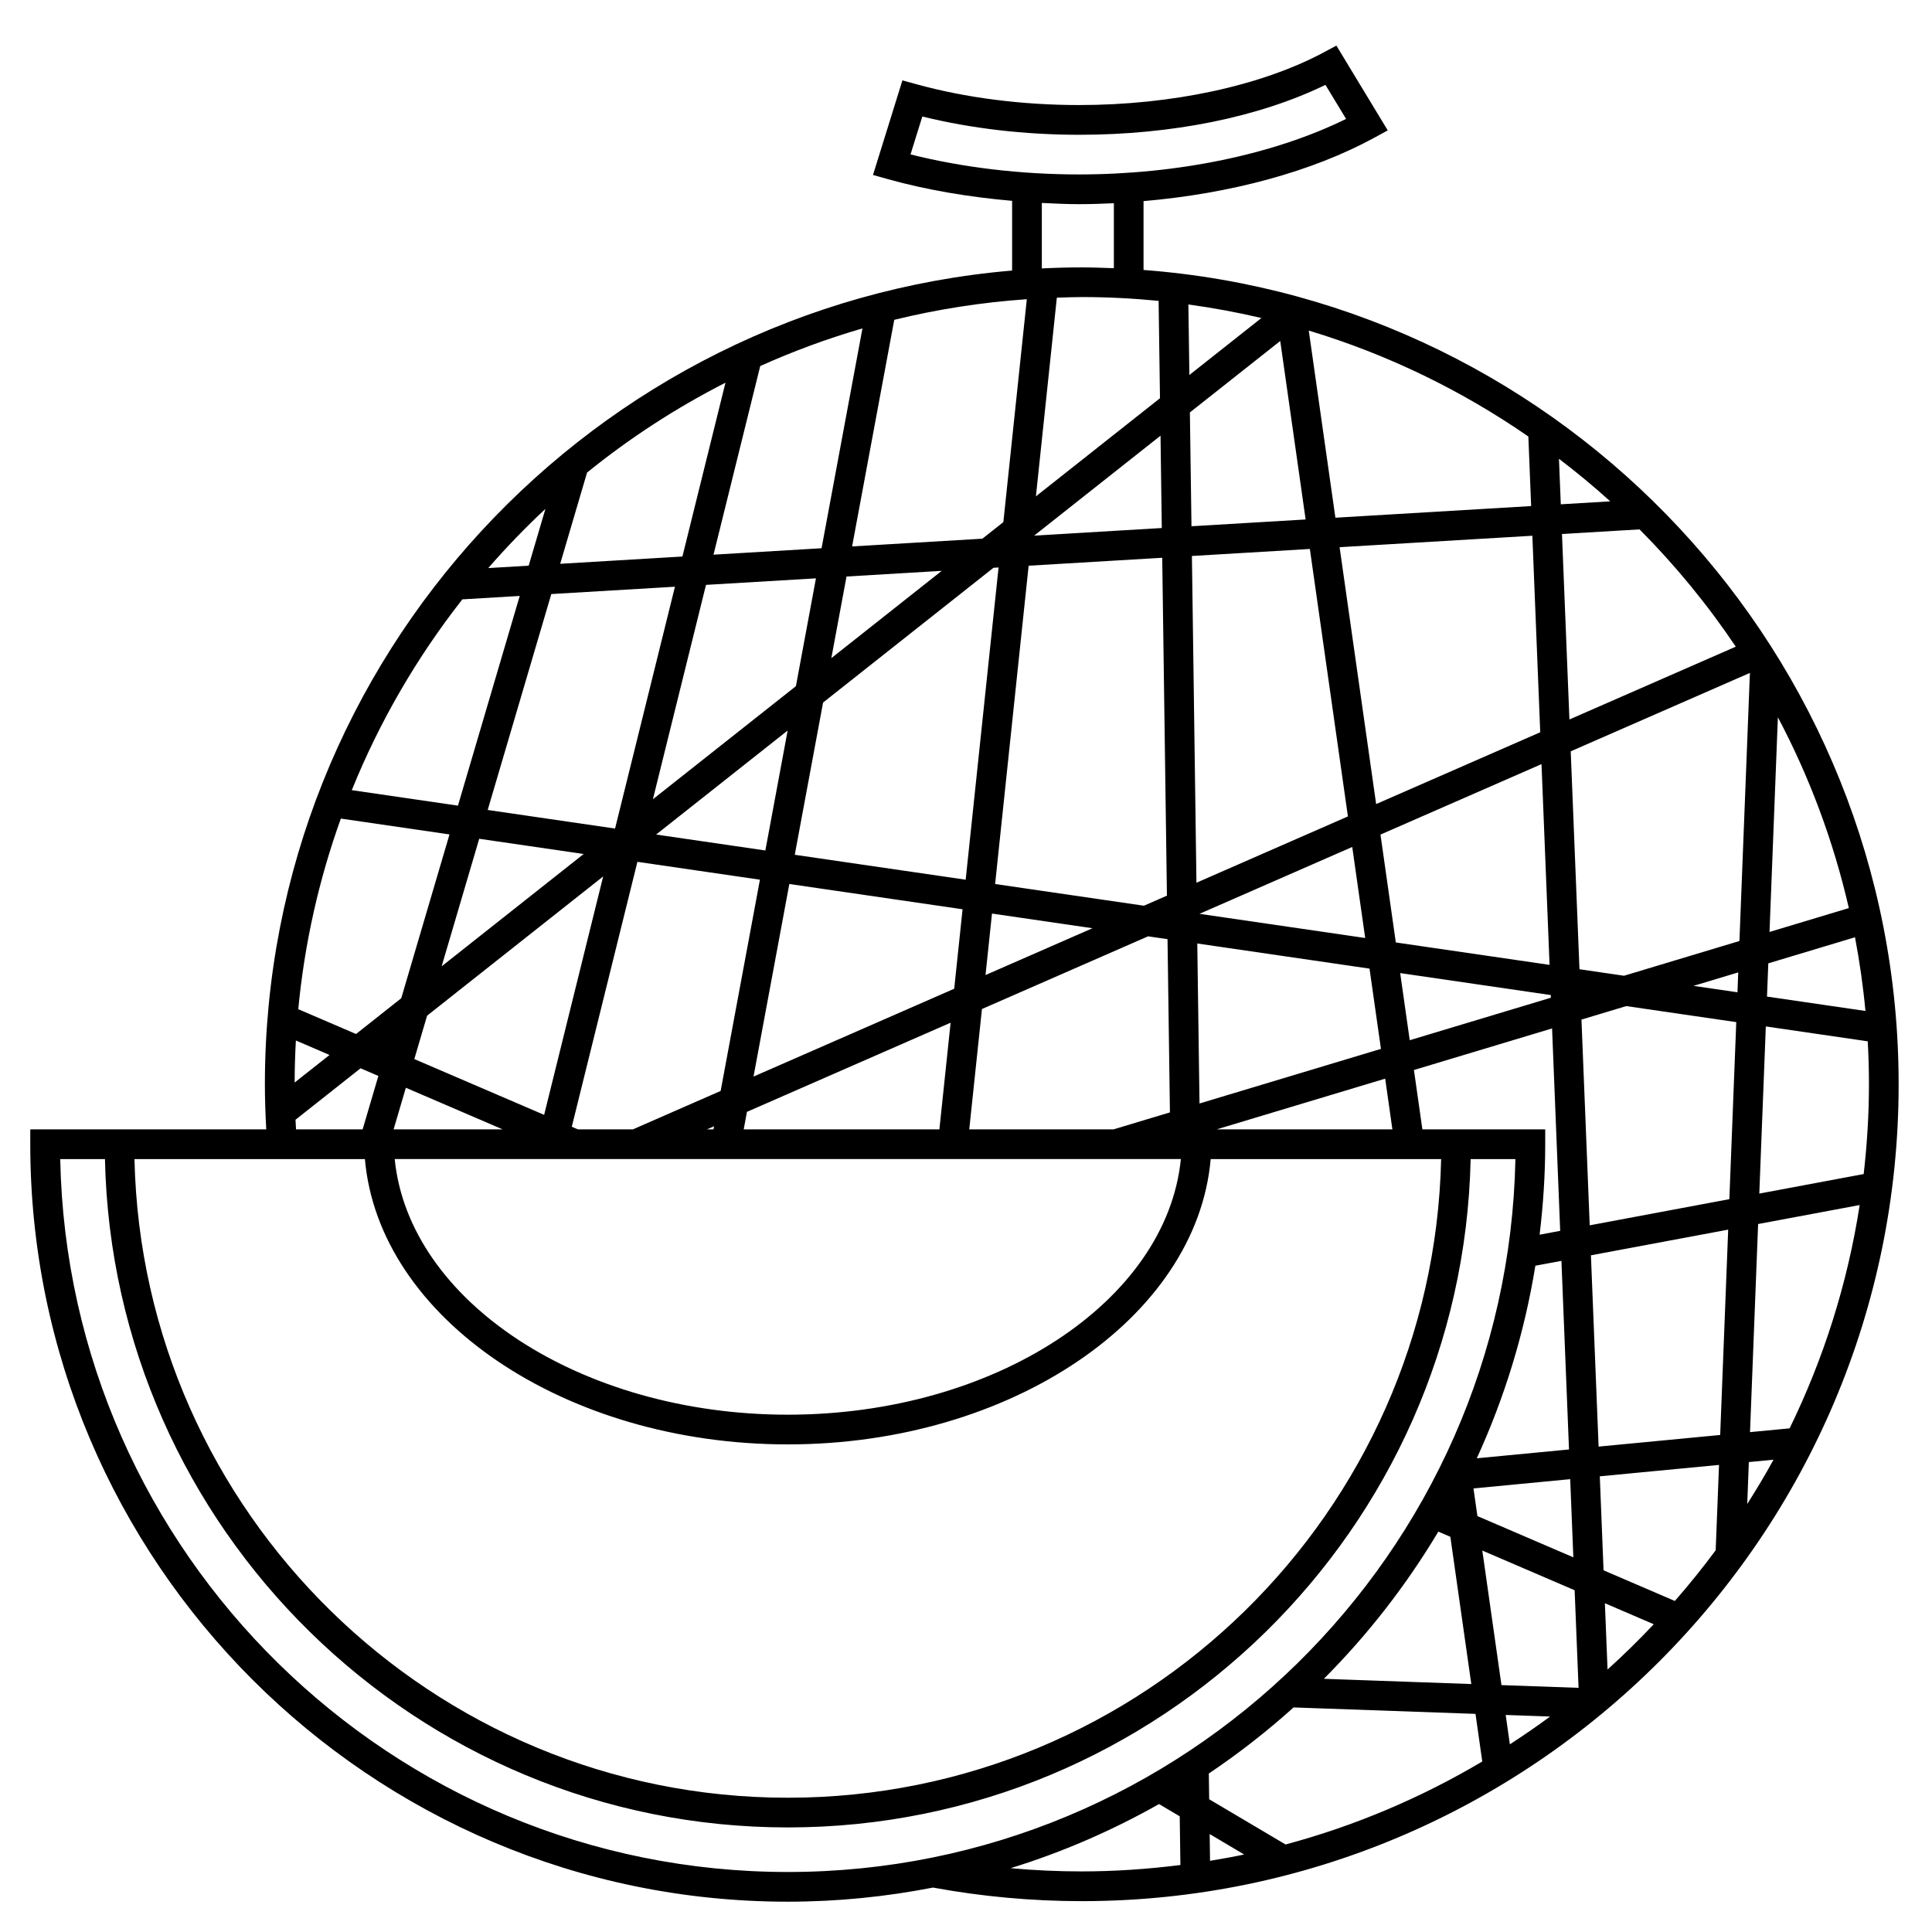
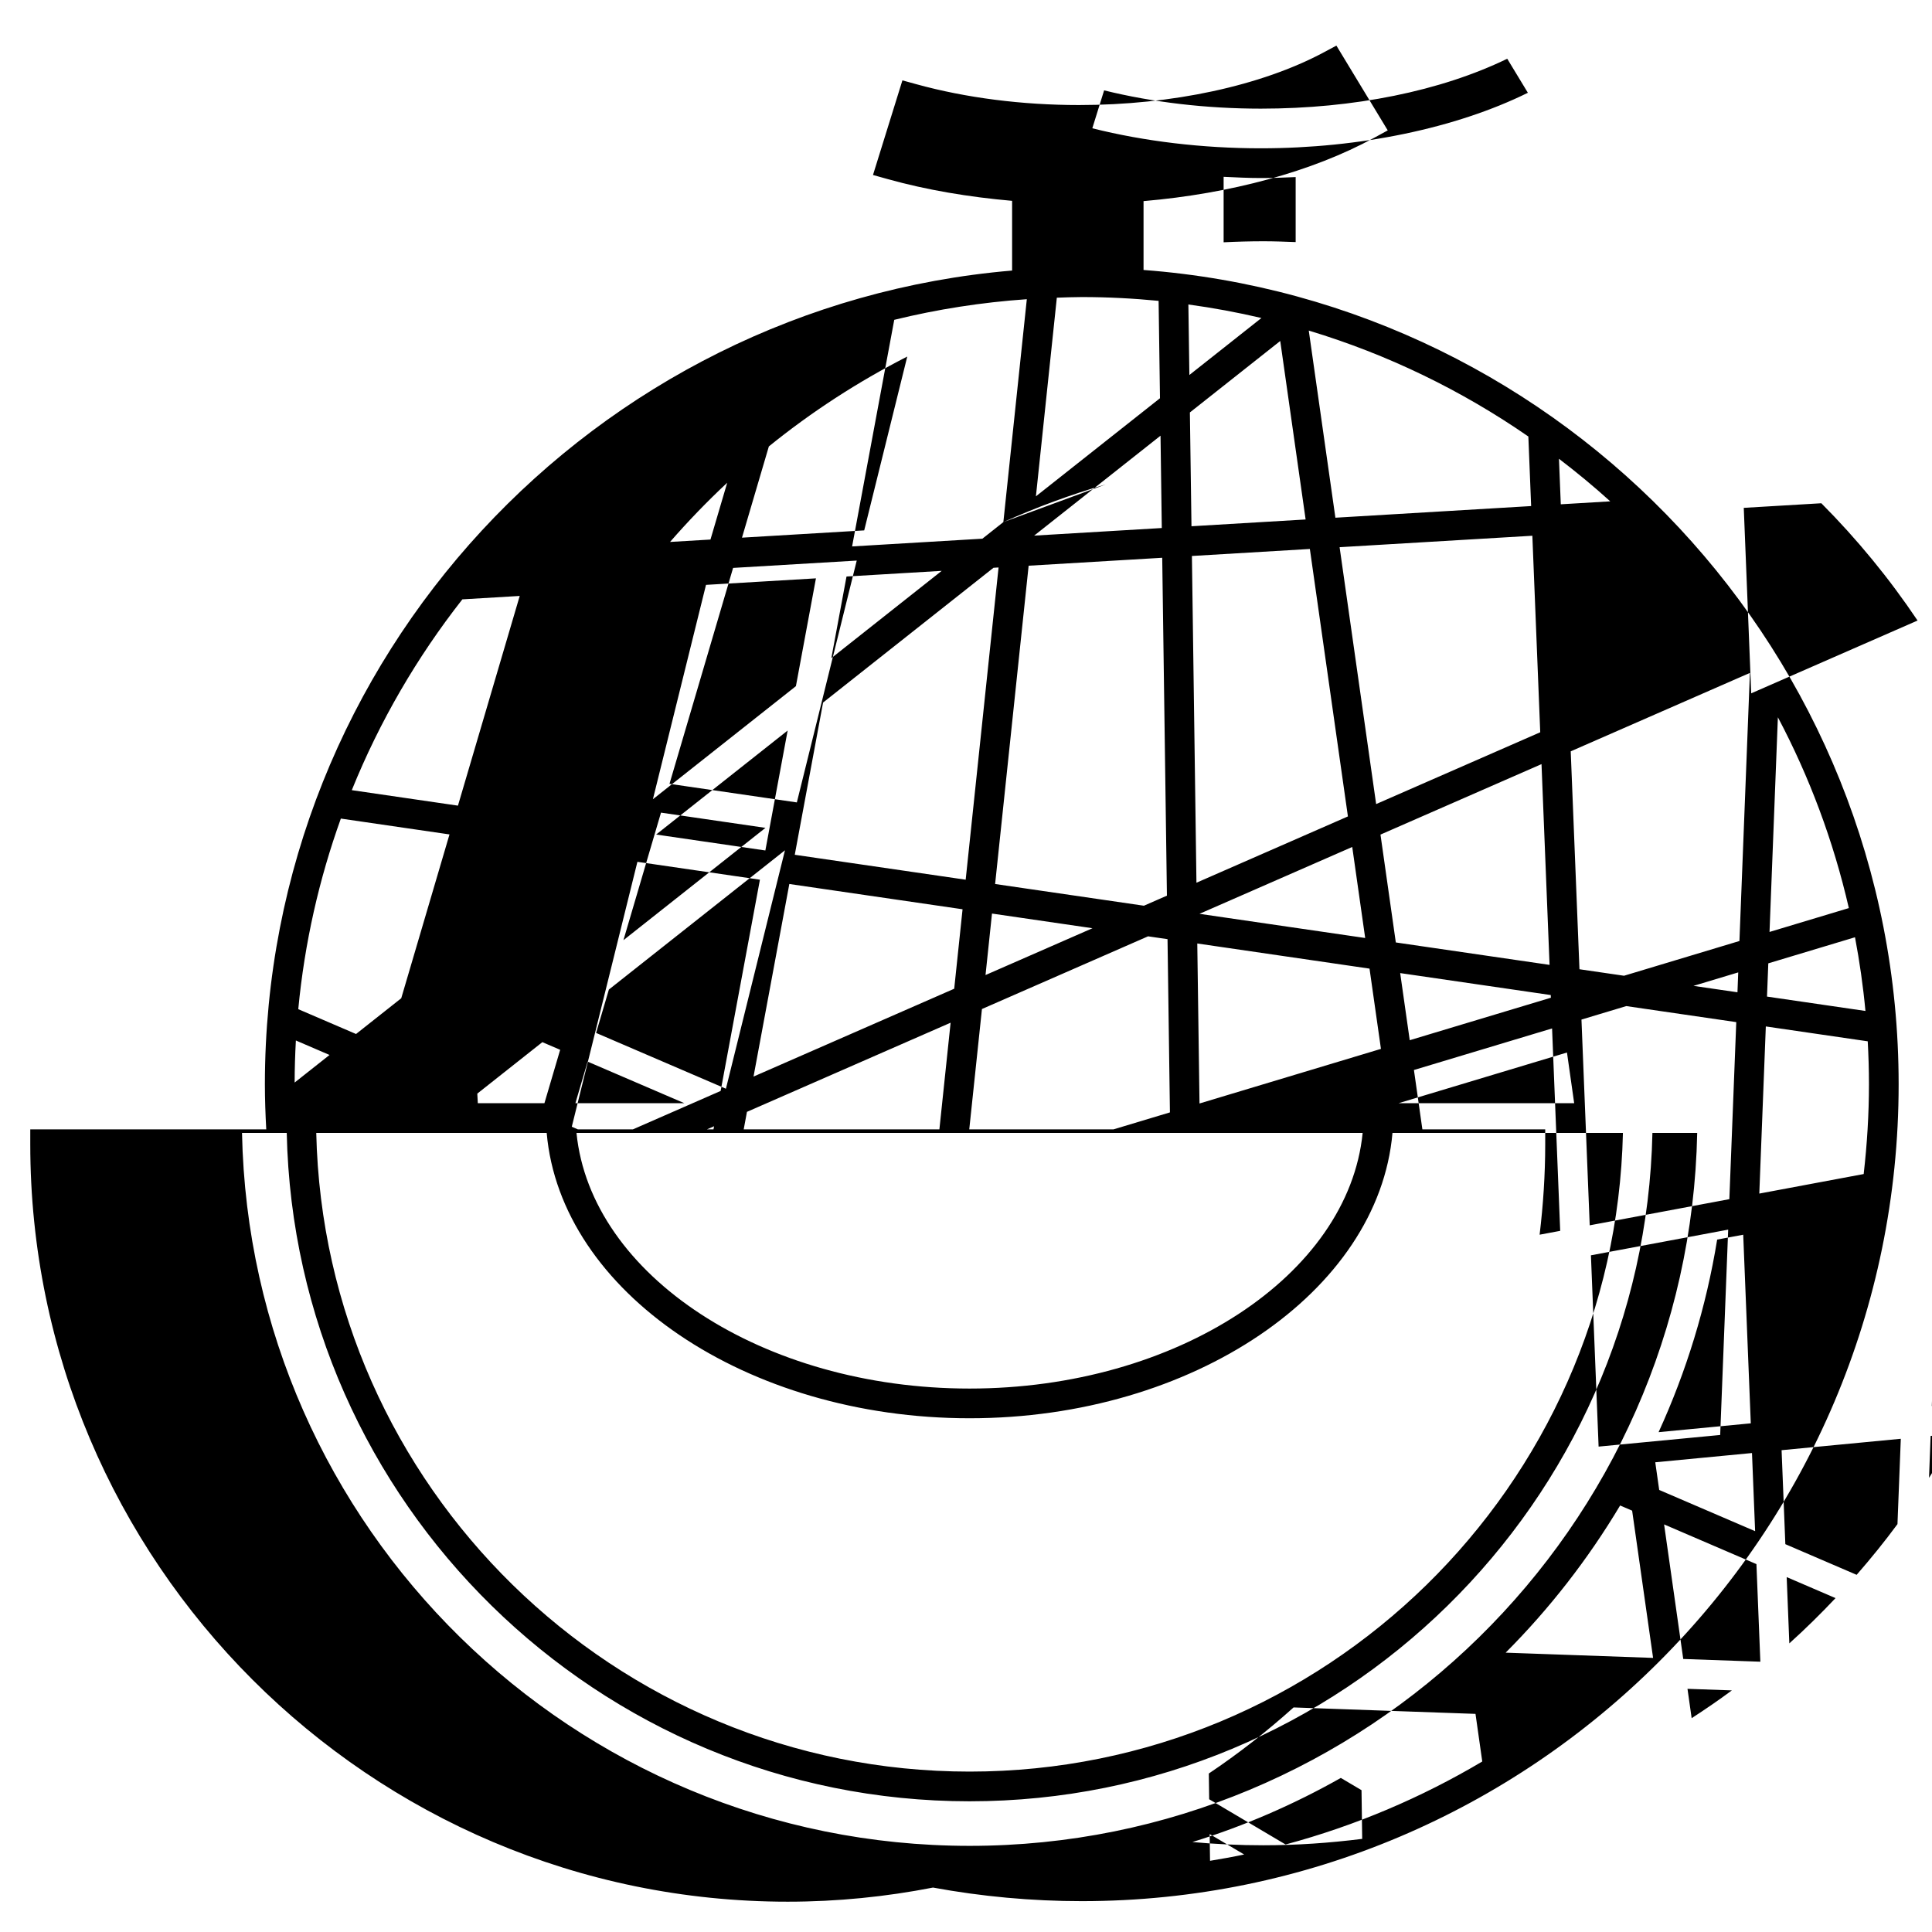
<svg xmlns="http://www.w3.org/2000/svg" fill="#000000" width="800px" height="800px" version="1.1" viewBox="144 144 512 512">
-   <path d="m447.05 215.54v-18.242c23.023-1.977 44.664-7.805 61.102-16.773l3.613-1.973-13.605-22.465-3.289 1.758c-16.605 8.891-40.27 13.992-64.926 13.992-15.098 0-30.012-1.91-43.121-5.527l-3.676-1.012-7.797 25.074 3.906 1.09c10.277 2.875 21.473 4.754 32.961 5.762v18.473c-110.75 9.406-198.02 102.49-198.02 215.64 0 3.973 0.145 7.969 0.363 11.953h-62.539v3.938c0 110.68 90.047 200.74 200.74 200.74 13.164 0 26.027-1.312 38.496-3.742 12.926 2.379 26.184 3.598 39.422 3.598 119.37 0 216.48-97.113 216.48-216.48-0.004-113.86-88.371-207.39-200.11-215.8zm17.395 405.28-0.094-6.82c7.902-5.305 15.406-11.168 22.461-17.512l48.211 1.707 1.793 12.621c-16.113 9.566-33.613 17.023-52.125 21.992zm9.27 14.641c-2.988 0.629-6.008 1.172-9.043 1.672l-0.098-7.09zm47.23-192.17-2.238-15.73 36.609-11.016 2.152 53.641-5.453 1.02c0.945-7.871 1.484-15.859 1.484-23.977v-3.938zm-297.9-31.848c1.668-17.559 5.519-34.484 11.285-50.512l28.793 4.199-12.789 43.414-11.98 9.477zm8.285 12.133-9.246 7.309c0.008-3.738 0.121-7.449 0.328-11.145zm35.199-120.74 15.203-0.906-16.371 55.574-28.133-4.106c7.398-18.281 17.305-35.273 29.301-50.562zm283.24-24.723-51.875 3.086-7.055-49.59c20.977 6.328 40.562 15.879 58.191 28.07zm7.371-12.535c4.684 3.582 9.234 7.328 13.594 11.285l-13.109 0.781zm82.152 165.76c0 8.051-0.504 15.98-1.398 23.797l-27.66 5.176 1.727-44.293 27.008 3.941c0.207 3.769 0.324 7.559 0.324 11.379zm-74 37.383-2.188-54.523 11.879-3.574 29.145 4.25-1.832 46.918zm36.695 1.145-2.121 54.418-32.219 3.082-2.035-50.695zm-304.85-26.574-1.609-0.691 17.391-70.207 32.469 4.734-10.41 55.984-23.25 10.18zm109.75-57.188 26.633 3.887-28.348 12.406zm-10.012 19.922-53.184 23.277 9.488-51.035 45.91 6.699zm10.84-27.754 8.883-84.352 35.402-2.106 1.246 89.543-6.098 2.668zm53.355-0.34-1.203-86.59 31.258-1.859 10.086 70.879zm41.285-9.477 3.434 24.125-43.914-6.406zm-42.602-84.992-0.422-30.16 23.945-18.938 6.727 47.301zm-7.867 0.469-33.824 2.012 33.488-26.48zm-43.258 10.457-8.715 82.742-45.293-6.606 7.504-40.344 45.156-35.711zm-61.801 74.996-28.945-4.223 34.852-27.562zm17.484-50.969 4.023-21.633 25.227-1.5zm-9.387 7.422-37.898 29.969 14.07-56.809 29.137-1.73zm-21.691 116.63-0.152 0.82h-1.723zm8.715-3.816 53.973-23.625-2.973 28.262h-51.859zm62.277-27.25 44.02-19.266 5.16 0.75 0.637 45.91-14.938 4.492h-38.242zm57.656 25.031-0.59-42.398 45.645 6.66 3.027 21.27zm53.18-34.555 39.906 5.82 0.027 0.711-37.402 11.258zm77.727 3.387 11.859-3.57-0.203 5.269zm19.484 2.84 0.344-8.809 22.977-6.914c1.215 6.414 2.152 12.926 2.766 19.531zm0.668-17.129 2.215-56.895c8.348 15.773 14.711 32.738 18.805 50.57zm-7.973 2.398-30.586 9.207-11.809-1.723-2.316-57.75 47.484-20.781zm-50.32 6.328-40.742-5.945-4.066-28.582 42.676-18.676zm-45.957-42.617-9.684-68.074 51.082-3.035 2.09 52.078zm-49.496-113.71-0.262-18.684c6.559 0.895 13.012 2.094 19.359 3.582zm-7.789 6.16-32.879 25.996 5.543-52.641c2.199-0.07 4.394-0.168 6.613-0.168 6.871 0 13.656 0.355 20.359 1.008zm-41.508 32.828-5.555 4.394-34.527 2.051 11.168-60.051c11.375-2.789 23.117-4.633 35.133-5.465zm-48.176 6.926-28.637 1.703 12.383-49.988c8.734-3.926 17.773-7.266 27.09-9.973zm-36.875 2.195-32.391 1.926 7.121-24.176c11.312-9.168 23.605-17.148 36.68-23.82zm-1.98 8-15.871 64.09-33.75-4.926 16.855-57.219zm-24.188 70.832-37.641 29.77 9.957-33.805zm-41.496 42.848 46.664-36.902-15.648 63.188-34.402-14.789zm20.016 30.125h-28.891l3.246-11.023zm179.74 7.875c-3.762 37.707-49.336 67.742-104.17 67.742s-100.41-30.035-104.17-67.742zm54.148-21.312 1.91 13.438h-46.566zm39.801 49.574 6.906-1.289 2.008 49.984-24.434 2.34c7.32-16.012 12.617-33.121 15.52-51.035zm-25.715 70.469 3.184 1.371 5.551 39.02-39.07-1.387c11.641-11.668 21.832-24.777 30.336-39.004zm17.852 48.586 11.762 0.418c-3.465 2.57-7.031 5.008-10.656 7.363zm-1.125-7.91-5.074-35.66 24.469 10.52 1.039 25.863zm-6.371-44.793-1.043-7.332 25.633-2.453 0.832 20.711zm32.434-10.539 31.594-3.023-0.883 22.617c-3.418 4.637-7.043 9.105-10.82 13.438l-18.895-8.125zm39.5-3.777 6.535-0.625c-2.18 4.004-4.535 7.898-6.965 11.738zm10.805-8.938-10.496 1.004 2.148-55.148 26.914-5.035c-3.231 20.91-9.594 40.789-18.566 59.18zm-14.273-207.15-44.082 19.293-1.973-49.156 20.555-1.219c9.457 9.504 18.004 19.914 25.5 31.082zm-215.57-140.5c12.852 3.176 27.125 4.844 41.523 4.844 24.699 0 47.711-4.676 65.309-13.227l5.469 9.02c-19.027 9.383-44.535 14.715-70.777 14.715-15.461 0-30.809-1.832-44.652-5.305zm31.668 22.91c3.277 0.156 6.562 0.32 9.859 0.32 3.09 0 6.168-0.109 9.234-0.25v17.223c-2.82-0.109-5.648-0.215-8.496-0.215-3.555 0-7.082 0.098-10.594 0.27v-17.348zm-131.55 81.07-4.438 15.055-10.715 0.637c4.781-5.484 9.832-10.727 15.152-15.691zm-66.23 161.89 17.242-13.637 4.719 2.027-4.172 14.156h-17.652c-0.047-0.848-0.102-1.695-0.137-2.547zm18.391 10.422c3.664 42.035 52.848 75.613 112.07 75.613 59.223 0 108.4-33.578 112.07-75.613h61.07c-2.098 93.68-78.961 169.25-173.14 169.25s-171.04-75.566-173.14-169.25zm-80.758 0h11.867c2.109 98.016 82.441 177.12 180.96 177.12s178.85-79.102 180.96-177.12h11.867c-2.106 104.53-87.797 188.93-192.82 188.93-105.03-0.004-190.72-84.398-192.82-188.93zm251.87 187.92c13.812-4.258 26.969-10.004 39.34-16.992l5.484 3.246 0.18 12.906c-8.57 1.074-17.277 1.695-26.137 1.695-6.297 0.004-12.598-0.289-18.867-0.855zm158.2-52.652-0.703-17.562 12.949 5.566c-3.926 4.156-7.996 8.172-12.246 11.996z" />
+   <path d="m447.05 215.54v-18.242c23.023-1.977 44.664-7.805 61.102-16.773l3.613-1.973-13.605-22.465-3.289 1.758c-16.605 8.891-40.27 13.992-64.926 13.992-15.098 0-30.012-1.91-43.121-5.527l-3.676-1.012-7.797 25.074 3.906 1.09c10.277 2.875 21.473 4.754 32.961 5.762v18.473c-110.75 9.406-198.02 102.49-198.02 215.64 0 3.973 0.145 7.969 0.363 11.953h-62.539v3.938c0 110.68 90.047 200.74 200.74 200.74 13.164 0 26.027-1.312 38.496-3.742 12.926 2.379 26.184 3.598 39.422 3.598 119.37 0 216.48-97.113 216.48-216.48-0.004-113.86-88.371-207.39-200.11-215.8zm17.395 405.28-0.094-6.82c7.902-5.305 15.406-11.168 22.461-17.512l48.211 1.707 1.793 12.621c-16.113 9.566-33.613 17.023-52.125 21.992zm9.27 14.641c-2.988 0.629-6.008 1.172-9.043 1.672l-0.098-7.09zm47.23-192.17-2.238-15.73 36.609-11.016 2.152 53.641-5.453 1.02c0.945-7.871 1.484-15.859 1.484-23.977v-3.938zm-297.9-31.848c1.668-17.559 5.519-34.484 11.285-50.512l28.793 4.199-12.789 43.414-11.98 9.477zm8.285 12.133-9.246 7.309c0.008-3.738 0.121-7.449 0.328-11.145zm35.199-120.74 15.203-0.906-16.371 55.574-28.133-4.106c7.398-18.281 17.305-35.273 29.301-50.562zm283.24-24.723-51.875 3.086-7.055-49.59c20.977 6.328 40.562 15.879 58.191 28.07zm7.371-12.535c4.684 3.582 9.234 7.328 13.594 11.285l-13.109 0.781zm82.152 165.76c0 8.051-0.504 15.98-1.398 23.797l-27.66 5.176 1.727-44.293 27.008 3.941c0.207 3.769 0.324 7.559 0.324 11.379zm-74 37.383-2.188-54.523 11.879-3.574 29.145 4.25-1.832 46.918zm36.695 1.145-2.121 54.418-32.219 3.082-2.035-50.695zm-304.85-26.574-1.609-0.691 17.391-70.207 32.469 4.734-10.41 55.984-23.25 10.18zm109.75-57.188 26.633 3.887-28.348 12.406zm-10.012 19.922-53.184 23.277 9.488-51.035 45.91 6.699zm10.84-27.754 8.883-84.352 35.402-2.106 1.246 89.543-6.098 2.668zm53.355-0.34-1.203-86.59 31.258-1.859 10.086 70.879zm41.285-9.477 3.434 24.125-43.914-6.406zm-42.602-84.992-0.422-30.16 23.945-18.938 6.727 47.301zm-7.867 0.469-33.824 2.012 33.488-26.48zm-43.258 10.457-8.715 82.742-45.293-6.606 7.504-40.344 45.156-35.711zm-61.801 74.996-28.945-4.223 34.852-27.562zm17.484-50.969 4.023-21.633 25.227-1.5zm-9.387 7.422-37.898 29.969 14.07-56.809 29.137-1.73zm-21.691 116.63-0.152 0.82h-1.723zm8.715-3.816 53.973-23.625-2.973 28.262h-51.859zm62.277-27.25 44.02-19.266 5.16 0.75 0.637 45.91-14.938 4.492h-38.242zm57.656 25.031-0.59-42.398 45.645 6.66 3.027 21.27zm53.18-34.555 39.906 5.82 0.027 0.711-37.402 11.258zm77.727 3.387 11.859-3.57-0.203 5.269zm19.484 2.84 0.344-8.809 22.977-6.914c1.215 6.414 2.152 12.926 2.766 19.531zm0.668-17.129 2.215-56.895c8.348 15.773 14.711 32.738 18.805 50.57zm-7.973 2.398-30.586 9.207-11.809-1.723-2.316-57.75 47.484-20.781zm-50.32 6.328-40.742-5.945-4.066-28.582 42.676-18.676zm-45.957-42.617-9.684-68.074 51.082-3.035 2.09 52.078zm-49.496-113.71-0.262-18.684c6.559 0.895 13.012 2.094 19.359 3.582zm-7.789 6.16-32.879 25.996 5.543-52.641c2.199-0.07 4.394-0.168 6.613-0.168 6.871 0 13.656 0.355 20.359 1.008zm-41.508 32.828-5.555 4.394-34.527 2.051 11.168-60.051c11.375-2.789 23.117-4.633 35.133-5.465zc8.734-3.926 17.773-7.266 27.09-9.973zm-36.875 2.195-32.391 1.926 7.121-24.176c11.312-9.168 23.605-17.148 36.68-23.82zm-1.98 8-15.871 64.09-33.75-4.926 16.855-57.219zm-24.188 70.832-37.641 29.77 9.957-33.805zm-41.496 42.848 46.664-36.902-15.648 63.188-34.402-14.789zm20.016 30.125h-28.891l3.246-11.023zm179.74 7.875c-3.762 37.707-49.336 67.742-104.17 67.742s-100.41-30.035-104.17-67.742zm54.148-21.312 1.91 13.438h-46.566zm39.801 49.574 6.906-1.289 2.008 49.984-24.434 2.34c7.32-16.012 12.617-33.121 15.52-51.035zm-25.715 70.469 3.184 1.371 5.551 39.02-39.07-1.387c11.641-11.668 21.832-24.777 30.336-39.004zm17.852 48.586 11.762 0.418c-3.465 2.57-7.031 5.008-10.656 7.363zm-1.125-7.91-5.074-35.66 24.469 10.52 1.039 25.863zm-6.371-44.793-1.043-7.332 25.633-2.453 0.832 20.711zm32.434-10.539 31.594-3.023-0.883 22.617c-3.418 4.637-7.043 9.105-10.82 13.438l-18.895-8.125zm39.5-3.777 6.535-0.625c-2.18 4.004-4.535 7.898-6.965 11.738zm10.805-8.938-10.496 1.004 2.148-55.148 26.914-5.035c-3.231 20.91-9.594 40.789-18.566 59.18zm-14.273-207.15-44.082 19.293-1.973-49.156 20.555-1.219c9.457 9.504 18.004 19.914 25.5 31.082zm-215.57-140.5c12.852 3.176 27.125 4.844 41.523 4.844 24.699 0 47.711-4.676 65.309-13.227l5.469 9.02c-19.027 9.383-44.535 14.715-70.777 14.715-15.461 0-30.809-1.832-44.652-5.305zm31.668 22.91c3.277 0.156 6.562 0.32 9.859 0.32 3.09 0 6.168-0.109 9.234-0.25v17.223c-2.82-0.109-5.648-0.215-8.496-0.215-3.555 0-7.082 0.098-10.594 0.27v-17.348zm-131.55 81.07-4.438 15.055-10.715 0.637c4.781-5.484 9.832-10.727 15.152-15.691zm-66.23 161.89 17.242-13.637 4.719 2.027-4.172 14.156h-17.652c-0.047-0.848-0.102-1.695-0.137-2.547zm18.391 10.422c3.664 42.035 52.848 75.613 112.07 75.613 59.223 0 108.4-33.578 112.07-75.613h61.07c-2.098 93.68-78.961 169.25-173.14 169.25s-171.04-75.566-173.14-169.25zm-80.758 0h11.867c2.109 98.016 82.441 177.12 180.96 177.12s178.85-79.102 180.96-177.12h11.867c-2.106 104.53-87.797 188.93-192.82 188.93-105.03-0.004-190.72-84.398-192.82-188.93zm251.87 187.92c13.812-4.258 26.969-10.004 39.34-16.992l5.484 3.246 0.18 12.906c-8.57 1.074-17.277 1.695-26.137 1.695-6.297 0.004-12.598-0.289-18.867-0.855zm158.2-52.652-0.703-17.562 12.949 5.566c-3.926 4.156-7.996 8.172-12.246 11.996z" />
</svg>